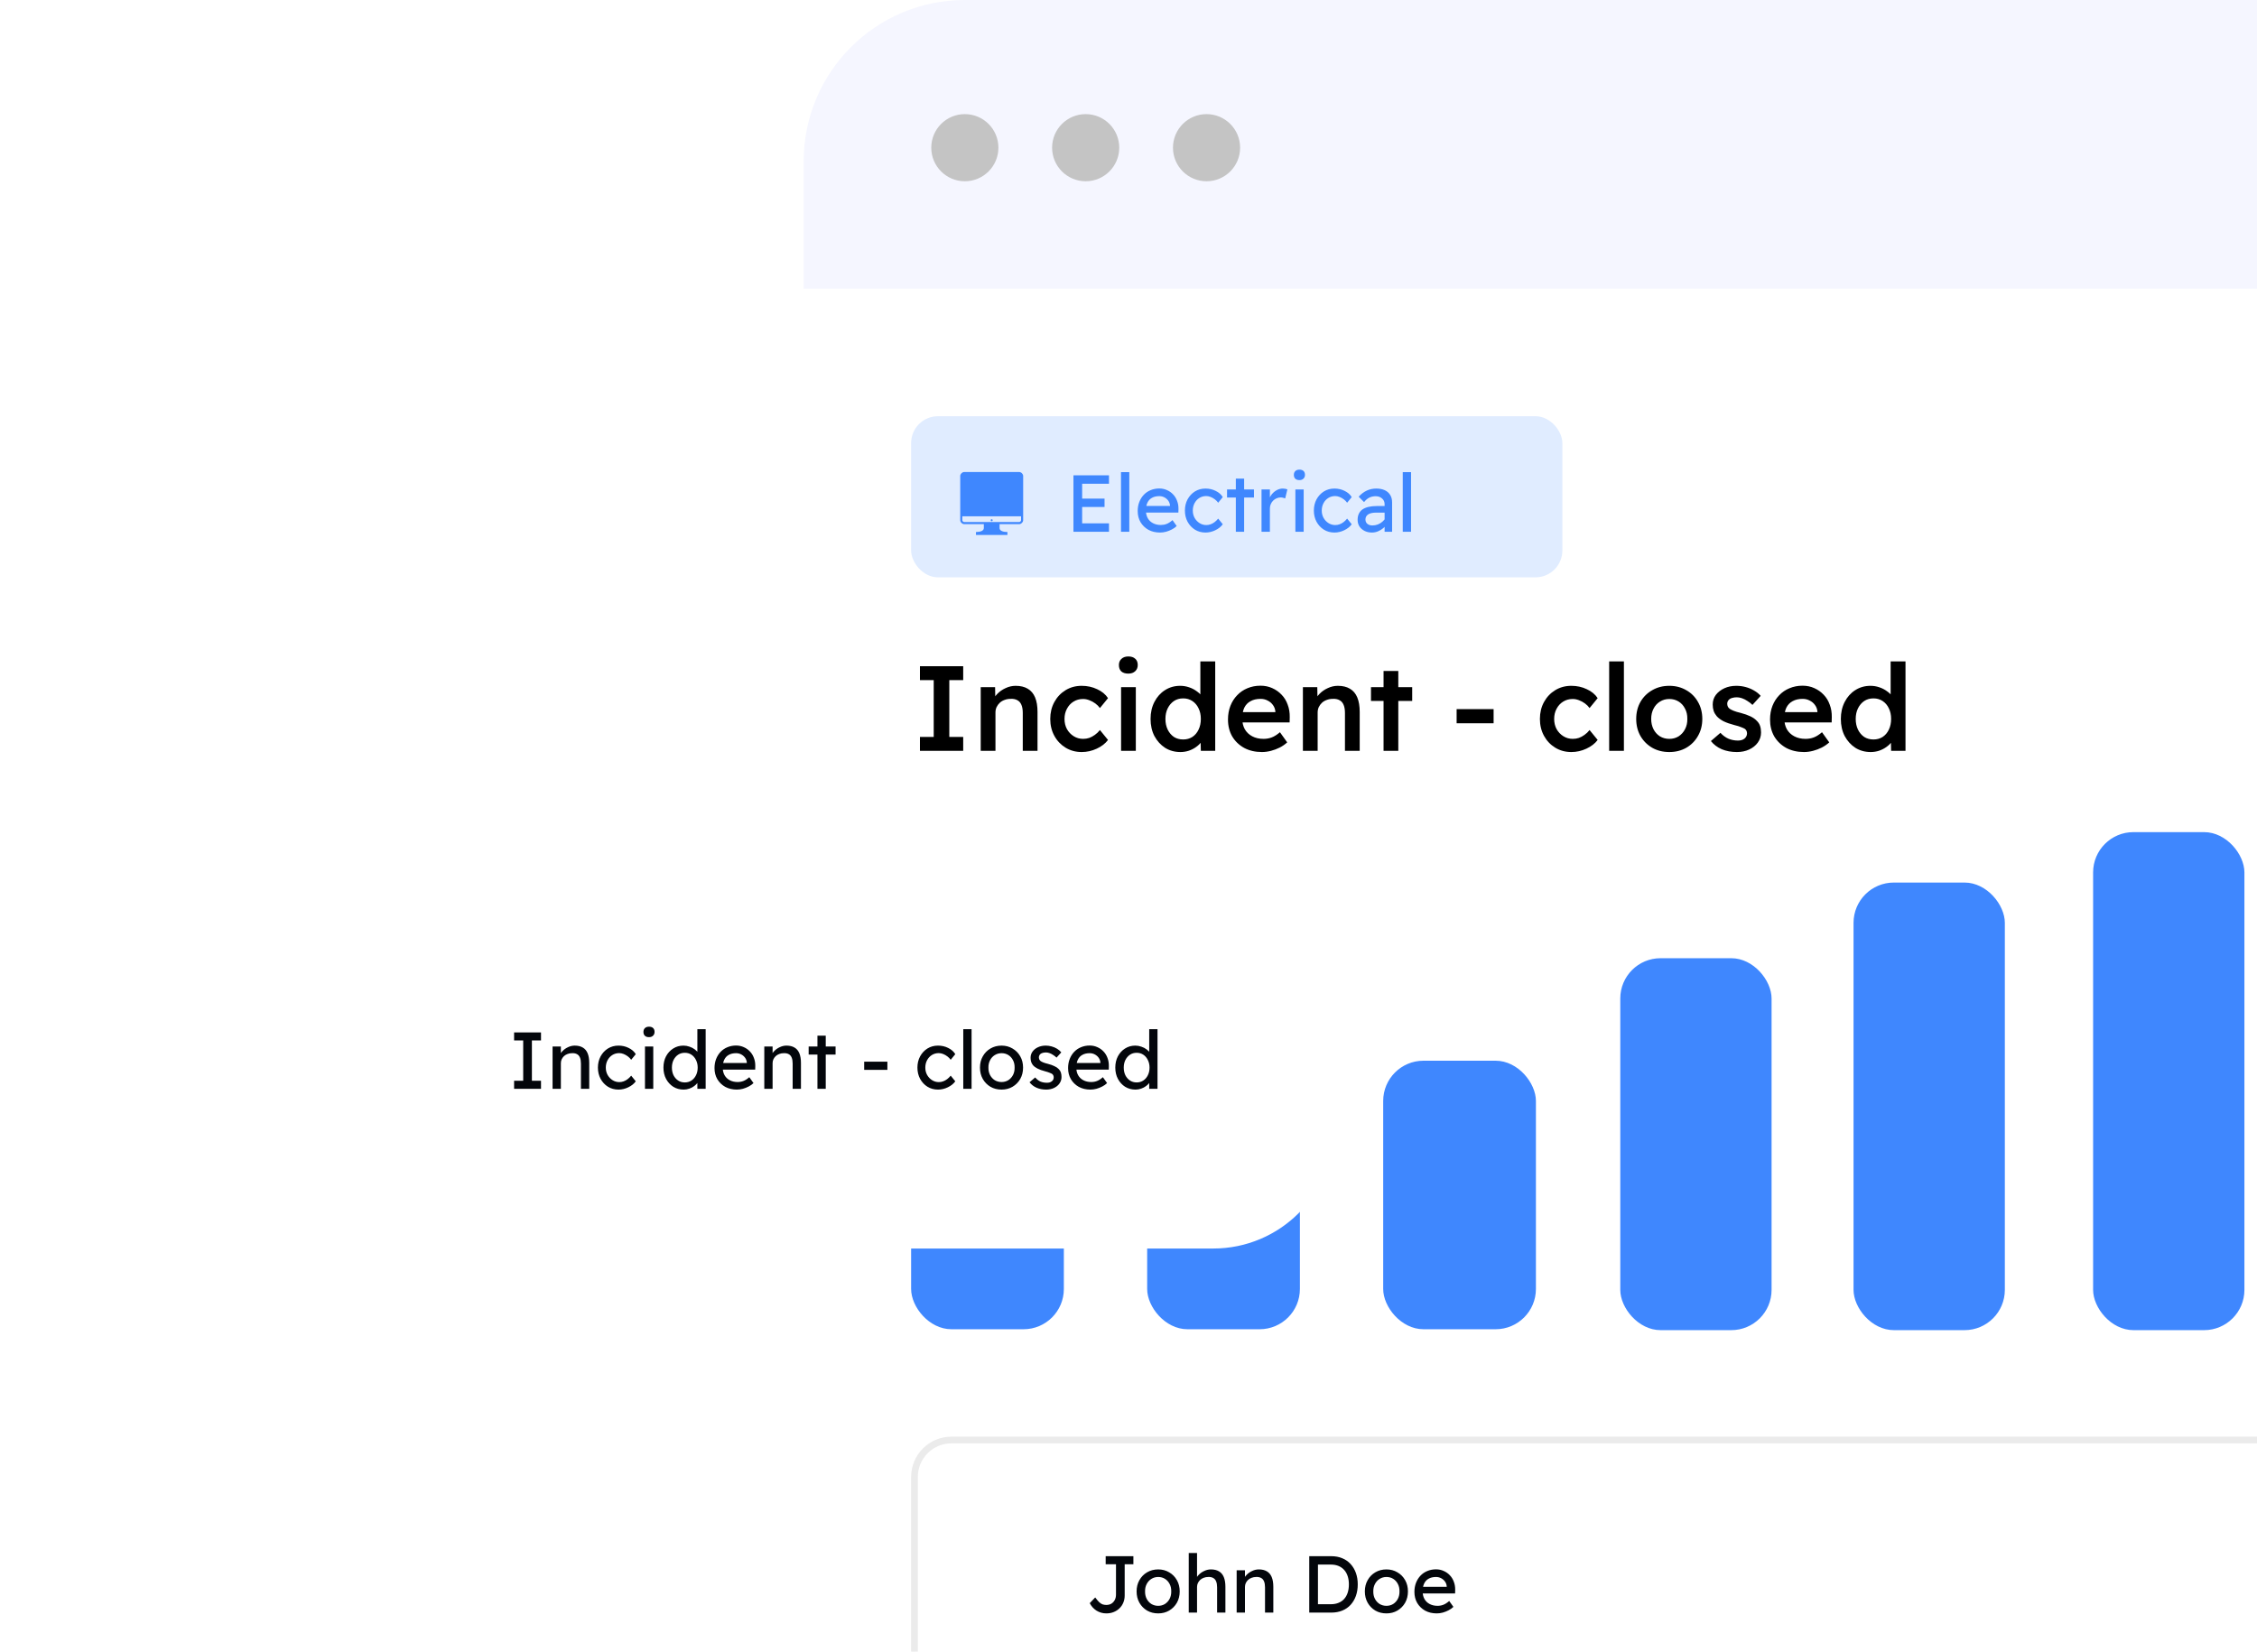
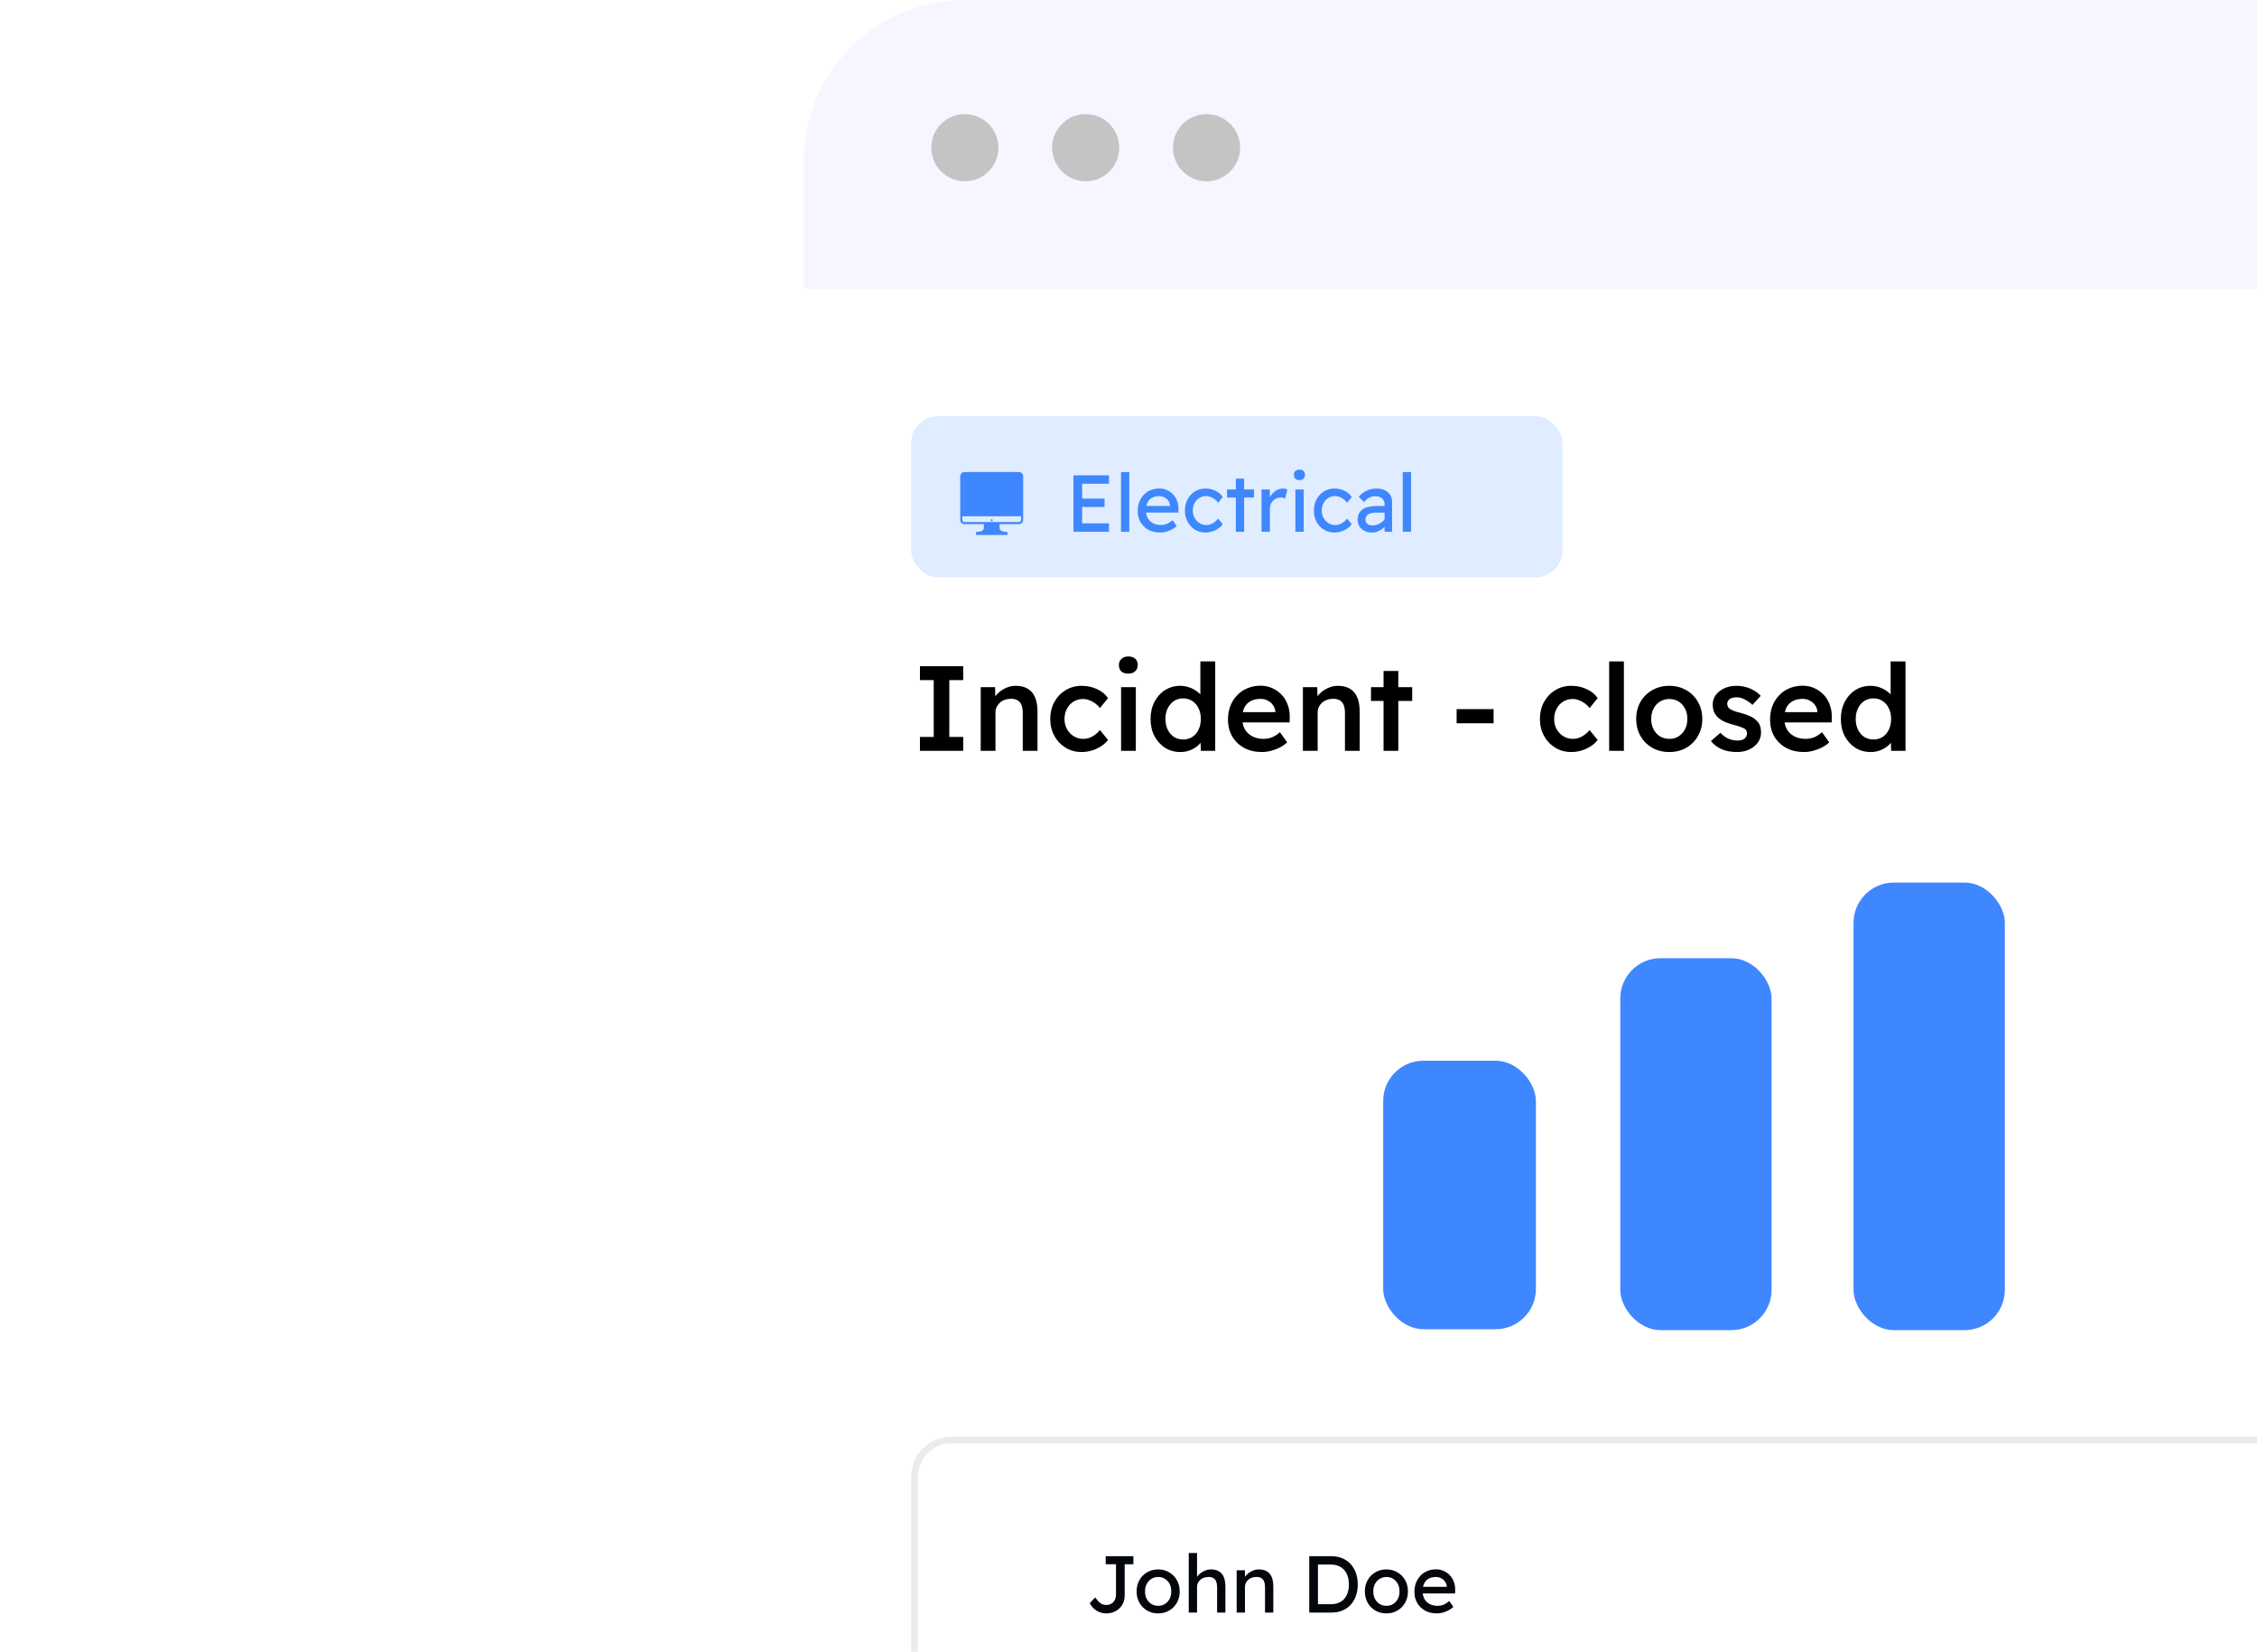
<svg xmlns="http://www.w3.org/2000/svg" width="358" height="262" viewBox="0 0 358 262" fill="none">
-   <rect x="127.48" width="367.403" height="328" rx="25.558" fill="white" />
  <path d="M127.48 25.558C127.48 11.443 138.923 0 153.039 0H469.325C483.44 0 494.883 11.443 494.883 25.558V45.792H127.48V25.558Z" fill="#F5F6FF" />
  <circle cx="153.04" cy="23.428" r="5.325" fill="#C4C4C4" />
  <circle cx="172.207" cy="23.428" r="5.325" fill="#C4C4C4" />
  <circle cx="191.379" cy="23.428" r="5.325" fill="#C4C4C4" />
  <rect x="144.52" y="66.025" width="103.299" height="25.558" rx="4.26" fill="#E0ECFF" />
  <path d="M170.268 84.35V75.404H175.904V76.733H171.648V83.021H175.904V84.35H170.268ZM170.894 80.426V79.097H175.201V80.426H170.894ZM177.811 84.35V74.893H179.127V84.35H177.811ZM183.999 84.477C183.309 84.477 182.695 84.333 182.159 84.043C181.63 83.745 181.213 83.34 180.906 82.829C180.608 82.318 180.459 81.73 180.459 81.065C180.459 80.537 180.544 80.056 180.715 79.621C180.885 79.187 181.119 78.812 181.417 78.497C181.724 78.173 182.086 77.926 182.504 77.755C182.93 77.577 183.39 77.487 183.884 77.487C184.318 77.487 184.723 77.572 185.098 77.743C185.473 77.905 185.796 78.13 186.069 78.42C186.35 78.71 186.563 79.055 186.708 79.455C186.861 79.847 186.934 80.277 186.925 80.746L186.913 81.308H181.43L181.136 80.26H185.775L185.583 80.478V80.171C185.558 79.89 185.464 79.638 185.302 79.417C185.14 79.195 184.936 79.021 184.689 78.893C184.442 78.765 184.174 78.701 183.884 78.701C183.424 78.701 183.036 78.791 182.721 78.97C182.406 79.14 182.167 79.395 182.005 79.736C181.843 80.069 181.762 80.482 181.762 80.976C181.762 81.445 181.86 81.853 182.056 82.203C182.252 82.543 182.529 82.808 182.887 82.995C183.245 83.182 183.658 83.276 184.127 83.276C184.459 83.276 184.766 83.221 185.047 83.11C185.336 82.999 185.647 82.799 185.98 82.509L186.644 83.442C186.44 83.647 186.188 83.826 185.89 83.979C185.601 84.132 185.29 84.256 184.957 84.35C184.634 84.435 184.314 84.477 183.999 84.477ZM191.206 84.477C190.584 84.477 190.026 84.324 189.531 84.017C189.046 83.711 188.658 83.293 188.369 82.765C188.087 82.237 187.947 81.645 187.947 80.989C187.947 80.333 188.087 79.741 188.369 79.212C188.658 78.684 189.046 78.267 189.531 77.96C190.026 77.653 190.584 77.5 191.206 77.5C191.802 77.5 192.343 77.624 192.829 77.871C193.323 78.109 193.697 78.437 193.953 78.855L193.225 79.749C193.088 79.553 192.914 79.374 192.701 79.212C192.488 79.05 192.262 78.923 192.023 78.829C191.785 78.735 191.555 78.688 191.333 78.688C190.924 78.688 190.558 78.791 190.234 78.995C189.919 79.191 189.668 79.464 189.48 79.813C189.293 80.162 189.199 80.554 189.199 80.989C189.199 81.423 189.297 81.815 189.493 82.164C189.689 82.505 189.949 82.778 190.273 82.982C190.596 83.187 190.954 83.289 191.346 83.289C191.576 83.289 191.798 83.251 192.011 83.174C192.232 83.097 192.445 82.982 192.65 82.829C192.854 82.675 193.046 82.488 193.225 82.267L193.953 83.161C193.68 83.544 193.289 83.86 192.777 84.107C192.275 84.354 191.751 84.477 191.206 84.477ZM196.025 84.35V75.928H197.342V84.35H196.025ZM194.632 78.918V77.641H198.901V78.918H194.632ZM200.099 84.35V77.641H201.428V79.749L201.3 79.238C201.394 78.914 201.552 78.62 201.773 78.356C202.003 78.092 202.263 77.883 202.553 77.73C202.851 77.577 203.158 77.5 203.473 77.5C203.618 77.5 203.754 77.513 203.882 77.538C204.018 77.564 204.125 77.594 204.201 77.628L203.856 79.059C203.754 79.016 203.639 78.982 203.511 78.957C203.392 78.923 203.273 78.906 203.153 78.906C202.923 78.906 202.702 78.953 202.489 79.046C202.284 79.131 202.101 79.255 201.939 79.417C201.786 79.57 201.663 79.753 201.569 79.966C201.475 80.171 201.428 80.397 201.428 80.644V84.35H200.099ZM205.471 84.35V77.641H206.787V84.35H205.471ZM206.11 76.158C205.828 76.158 205.611 76.086 205.458 75.941C205.304 75.796 205.228 75.592 205.228 75.328C205.228 75.08 205.304 74.88 205.458 74.727C205.62 74.573 205.837 74.497 206.11 74.497C206.391 74.497 206.608 74.569 206.761 74.714C206.915 74.859 206.991 75.063 206.991 75.328C206.991 75.575 206.91 75.775 206.748 75.928C206.595 76.082 206.382 76.158 206.11 76.158ZM211.66 84.477C211.038 84.477 210.48 84.324 209.986 84.017C209.5 83.711 209.112 83.293 208.823 82.765C208.542 82.237 208.401 81.645 208.401 80.989C208.401 80.333 208.542 79.741 208.823 79.212C209.112 78.684 209.5 78.267 209.986 77.96C210.48 77.653 211.038 77.5 211.66 77.5C212.256 77.5 212.797 77.624 213.283 77.871C213.777 78.109 214.152 78.437 214.407 78.855L213.679 79.749C213.543 79.553 213.368 79.374 213.155 79.212C212.942 79.05 212.716 78.923 212.478 78.829C212.239 78.735 212.009 78.688 211.788 78.688C211.379 78.688 211.012 78.791 210.689 78.995C210.373 79.191 210.122 79.464 209.935 79.813C209.747 80.162 209.653 80.554 209.653 80.989C209.653 81.423 209.751 81.815 209.947 82.164C210.143 82.505 210.403 82.778 210.727 82.982C211.051 83.187 211.408 83.289 211.8 83.289C212.03 83.289 212.252 83.251 212.465 83.174C212.686 83.097 212.899 82.982 213.104 82.829C213.308 82.675 213.5 82.488 213.679 82.267L214.407 83.161C214.135 83.544 213.743 83.86 213.232 84.107C212.729 84.354 212.205 84.477 211.66 84.477ZM219.623 84.35V79.979C219.623 79.604 219.487 79.302 219.214 79.072C218.95 78.833 218.614 78.714 218.205 78.714C217.83 78.714 217.489 78.791 217.182 78.944C216.884 79.097 216.612 79.332 216.365 79.647L215.508 78.791C215.909 78.356 216.339 78.032 216.799 77.819C217.268 77.606 217.77 77.5 218.307 77.5C218.818 77.5 219.261 77.585 219.636 77.755C220.011 77.926 220.301 78.177 220.505 78.51C220.709 78.833 220.812 79.229 220.812 79.698V84.35H219.623ZM217.617 84.477C217.182 84.477 216.795 84.392 216.454 84.222C216.113 84.051 215.841 83.817 215.636 83.519C215.44 83.212 215.342 82.854 215.342 82.445C215.342 82.088 215.406 81.772 215.534 81.5C215.662 81.227 215.849 81.001 216.096 80.823C216.352 80.644 216.667 80.507 217.042 80.414C217.425 80.32 217.864 80.273 218.358 80.273H220.224L220.109 81.321H218.192C217.936 81.321 217.706 81.347 217.502 81.398C217.306 81.44 217.136 81.513 216.991 81.615C216.854 81.709 216.752 81.824 216.684 81.96C216.616 82.088 216.582 82.241 216.582 82.42C216.582 82.607 216.629 82.773 216.722 82.918C216.816 83.055 216.944 83.161 217.106 83.238C217.268 83.314 217.455 83.353 217.668 83.353C217.975 83.353 218.264 83.302 218.537 83.2C218.818 83.089 219.065 82.94 219.278 82.752C219.5 82.565 219.67 82.356 219.789 82.126L220.096 82.982C219.917 83.28 219.696 83.54 219.432 83.762C219.167 83.983 218.882 84.158 218.575 84.286C218.269 84.413 217.949 84.477 217.617 84.477ZM222.501 84.35V74.893H223.817V84.35H222.501Z" fill="#3F87FE" />
  <g clip-path="url(#clip0_11591_71227)">
    <path d="M161.668 74.877H152.933C152.621 74.877 152.309 75.189 152.309 75.501V82.521C152.309 82.833 152.621 83.145 152.933 83.145H156.053V83.769C156.053 84.202 155.49 84.393 154.805 84.393V84.861H159.796V84.393C159.11 84.393 158.548 84.202 158.548 83.769V83.145H161.668C161.98 83.145 162.292 82.833 162.292 82.521V75.501C162.292 75.189 161.98 74.877 161.668 74.877ZM161.96 82.521C161.96 82.649 161.796 82.812 161.668 82.812H152.933C152.805 82.812 152.641 82.649 152.641 82.521V81.897H161.96V82.521Z" fill="#3F87FE" />
    <path d="M157.301 82.677C157.387 82.677 157.457 82.608 157.457 82.521C157.457 82.435 157.387 82.365 157.301 82.365C157.214 82.365 157.145 82.435 157.145 82.521C157.145 82.608 157.214 82.677 157.301 82.677Z" fill="#3F87FE" />
  </g>
  <path d="M145.919 119.104V116.899H148.104V107.89H145.919V105.685H152.781V107.89H150.577V116.899H152.781V119.104H145.919ZM155.559 119.104V109.002H157.84L157.878 111.072L157.438 111.302C157.578 110.855 157.827 110.446 158.185 110.075C158.556 109.692 158.997 109.385 159.508 109.155C160.019 108.912 160.549 108.791 161.099 108.791C161.866 108.791 162.504 108.944 163.016 109.251C163.54 109.557 163.929 110.017 164.185 110.631C164.441 111.244 164.568 112.011 164.568 112.931V119.104H162.23V113.104C162.23 112.58 162.159 112.152 162.019 111.819C161.878 111.474 161.661 111.225 161.367 111.072C161.073 110.906 160.715 110.835 160.294 110.861C159.949 110.861 159.629 110.918 159.335 111.033C159.041 111.136 158.786 111.289 158.568 111.493C158.364 111.685 158.198 111.915 158.07 112.184C157.955 112.439 157.898 112.72 157.898 113.027V119.104H156.728C156.511 119.104 156.3 119.104 156.096 119.104C155.904 119.104 155.725 119.104 155.559 119.104ZM171.572 119.295C170.626 119.295 169.777 119.065 169.023 118.605C168.269 118.145 167.674 117.519 167.24 116.727C166.805 115.934 166.588 115.04 166.588 114.043C166.588 113.046 166.805 112.152 167.24 111.359C167.674 110.567 168.269 109.941 169.023 109.481C169.777 109.021 170.626 108.791 171.572 108.791C172.467 108.791 173.285 108.97 174.026 109.327C174.78 109.672 175.355 110.145 175.751 110.746L174.467 112.318C174.275 112.049 174.032 111.807 173.738 111.589C173.444 111.372 173.125 111.2 172.78 111.072C172.448 110.944 172.122 110.88 171.802 110.88C171.227 110.88 170.716 111.021 170.269 111.302C169.834 111.57 169.489 111.947 169.234 112.433C168.978 112.906 168.85 113.442 168.85 114.043C168.85 114.644 168.978 115.18 169.234 115.653C169.502 116.126 169.86 116.503 170.307 116.784C170.754 117.065 171.253 117.206 171.802 117.206C172.147 117.206 172.473 117.155 172.78 117.052C173.086 116.937 173.38 116.778 173.662 116.573C173.955 116.369 174.224 116.113 174.467 115.806L175.751 117.378C175.329 117.941 174.735 118.401 173.968 118.758C173.201 119.116 172.403 119.295 171.572 119.295ZM177.823 119.104V109.002H180.161V119.104H177.823ZM178.973 106.855C178.5 106.855 178.13 106.74 177.861 106.51C177.606 106.267 177.478 105.928 177.478 105.494C177.478 105.085 177.612 104.759 177.88 104.516C178.149 104.26 178.513 104.133 178.973 104.133C179.446 104.133 179.81 104.254 180.066 104.497C180.334 104.727 180.468 105.059 180.468 105.494C180.468 105.89 180.334 106.216 180.066 106.471C179.797 106.727 179.433 106.855 178.973 106.855ZM187.235 119.295C186.327 119.295 185.516 119.072 184.8 118.624C184.097 118.164 183.535 117.544 183.113 116.765C182.704 115.973 182.5 115.065 182.5 114.043C182.5 113.033 182.704 112.132 183.113 111.34C183.522 110.548 184.078 109.928 184.781 109.481C185.497 109.021 186.302 108.791 187.196 108.791C187.682 108.791 188.148 108.867 188.596 109.021C189.056 109.174 189.465 109.385 189.822 109.653C190.193 109.909 190.48 110.196 190.685 110.516C190.902 110.835 191.017 111.168 191.03 111.513L190.397 111.589V104.919H192.755V119.104H190.474L190.417 116.746L190.877 116.784C190.864 117.091 190.755 117.391 190.551 117.685C190.346 117.979 190.072 118.247 189.727 118.49C189.394 118.733 189.011 118.931 188.576 119.084C188.142 119.225 187.695 119.295 187.235 119.295ZM187.675 117.302C188.225 117.302 188.711 117.167 189.132 116.899C189.554 116.618 189.88 116.235 190.11 115.749C190.353 115.251 190.474 114.682 190.474 114.043C190.474 113.404 190.353 112.842 190.11 112.356C189.88 111.87 189.554 111.487 189.132 111.206C188.711 110.925 188.225 110.784 187.675 110.784C187.113 110.784 186.621 110.925 186.199 111.206C185.791 111.487 185.465 111.87 185.222 112.356C184.979 112.842 184.858 113.404 184.858 114.043C184.858 114.682 184.979 115.251 185.222 115.749C185.465 116.235 185.791 116.618 186.199 116.899C186.621 117.167 187.113 117.302 187.675 117.302ZM200.166 119.295C199.106 119.295 198.166 119.078 197.349 118.643C196.543 118.196 195.911 117.589 195.451 116.822C195.004 116.043 194.78 115.148 194.78 114.139C194.78 113.346 194.908 112.624 195.163 111.973C195.419 111.321 195.777 110.759 196.237 110.286C196.697 109.8 197.24 109.43 197.866 109.174C198.505 108.906 199.195 108.772 199.936 108.772C200.614 108.772 201.233 108.899 201.796 109.155C202.371 109.41 202.869 109.762 203.291 110.209C203.713 110.644 204.032 111.168 204.249 111.781C204.479 112.382 204.588 113.04 204.575 113.755L204.556 114.599H196.39L195.93 112.969H202.582L202.294 113.295V112.854C202.256 112.471 202.128 112.132 201.911 111.839C201.693 111.532 201.412 111.295 201.067 111.129C200.735 110.95 200.364 110.861 199.955 110.861C199.329 110.861 198.799 110.982 198.364 111.225C197.93 111.455 197.598 111.8 197.368 112.26C197.15 112.72 197.042 113.289 197.042 113.966C197.042 114.618 197.176 115.187 197.444 115.672C197.726 116.158 198.122 116.535 198.633 116.803C199.144 117.072 199.738 117.206 200.416 117.206C200.888 117.206 201.323 117.129 201.719 116.976C202.128 116.822 202.562 116.548 203.023 116.152L204.173 117.762C203.828 118.081 203.431 118.356 202.984 118.586C202.55 118.803 202.09 118.976 201.604 119.104C201.118 119.231 200.639 119.295 200.166 119.295ZM206.663 119.104V109.002H208.944L208.983 111.072L208.542 111.302C208.682 110.855 208.932 110.446 209.29 110.075C209.66 109.692 210.101 109.385 210.612 109.155C211.123 108.912 211.654 108.791 212.203 108.791C212.97 108.791 213.609 108.944 214.12 109.251C214.644 109.557 215.034 110.017 215.289 110.631C215.545 111.244 215.673 112.011 215.673 112.931V119.104H213.334V113.104C213.334 112.58 213.264 112.152 213.123 111.819C212.983 111.474 212.765 111.225 212.472 111.072C212.178 110.906 211.82 110.835 211.398 110.861C211.053 110.861 210.734 110.918 210.44 111.033C210.146 111.136 209.89 111.289 209.673 111.493C209.468 111.685 209.302 111.915 209.174 112.184C209.059 112.439 209.002 112.72 209.002 113.027V119.104H207.833C207.615 119.104 207.405 119.104 207.2 119.104C207.008 119.104 206.83 119.104 206.663 119.104ZM219.456 119.104V106.433H221.795V119.104H219.456ZM217.463 111.187V109.002H223.999V111.187H217.463ZM231.046 114.733V112.49H236.912V114.733H231.046ZM249.24 119.295C248.294 119.295 247.444 119.065 246.69 118.605C245.936 118.145 245.342 117.519 244.907 116.727C244.473 115.934 244.256 115.04 244.256 114.043C244.256 113.046 244.473 112.152 244.907 111.359C245.342 110.567 245.936 109.941 246.69 109.481C247.444 109.021 248.294 108.791 249.24 108.791C250.134 108.791 250.952 108.97 251.693 109.327C252.447 109.672 253.022 110.145 253.418 110.746L252.134 112.318C251.942 112.049 251.7 111.807 251.406 111.589C251.112 111.372 250.792 111.2 250.447 111.072C250.115 110.944 249.789 110.88 249.47 110.88C248.895 110.88 248.383 111.021 247.936 111.302C247.502 111.57 247.157 111.947 246.901 112.433C246.645 112.906 246.518 113.442 246.518 114.043C246.518 114.644 246.645 115.18 246.901 115.653C247.169 116.126 247.527 116.503 247.974 116.784C248.422 117.065 248.92 117.206 249.47 117.206C249.815 117.206 250.141 117.155 250.447 117.052C250.754 116.937 251.048 116.778 251.329 116.573C251.623 116.369 251.891 116.113 252.134 115.806L253.418 117.378C252.997 117.941 252.402 118.401 251.636 118.758C250.869 119.116 250.07 119.295 249.24 119.295ZM255.241 119.104V104.919H257.58V119.104H255.241ZM264.783 119.295C263.774 119.295 262.873 119.072 262.08 118.624C261.288 118.164 260.662 117.538 260.202 116.746C259.755 115.953 259.531 115.053 259.531 114.043C259.531 113.033 259.755 112.132 260.202 111.34C260.662 110.548 261.288 109.928 262.08 109.481C262.873 109.021 263.774 108.791 264.783 108.791C265.78 108.791 266.674 109.021 267.467 109.481C268.259 109.928 268.879 110.548 269.326 111.34C269.786 112.132 270.016 113.033 270.016 114.043C270.016 115.053 269.786 115.953 269.326 116.746C268.879 117.538 268.259 118.164 267.467 118.624C266.674 119.072 265.78 119.295 264.783 119.295ZM264.783 117.206C265.333 117.206 265.825 117.072 266.259 116.803C266.694 116.522 267.032 116.145 267.275 115.672C267.531 115.187 267.652 114.644 267.639 114.043C267.652 113.43 267.531 112.886 267.275 112.414C267.032 111.928 266.694 111.551 266.259 111.283C265.825 111.014 265.333 110.88 264.783 110.88C264.234 110.88 263.735 111.021 263.288 111.302C262.853 111.57 262.515 111.947 262.272 112.433C262.029 112.906 261.908 113.442 261.908 114.043C261.908 114.644 262.029 115.187 262.272 115.672C262.515 116.145 262.853 116.522 263.288 116.803C263.735 117.072 264.234 117.206 264.783 117.206ZM275.499 119.295C274.618 119.295 273.819 119.148 273.103 118.854C272.4 118.548 271.825 118.113 271.378 117.551L272.892 116.247C273.276 116.669 273.704 116.982 274.177 117.187C274.65 117.378 275.148 117.474 275.672 117.474C275.889 117.474 276.081 117.449 276.247 117.397C276.426 117.346 276.579 117.27 276.707 117.167C276.835 117.065 276.931 116.944 276.995 116.803C277.071 116.663 277.11 116.509 277.11 116.343C277.11 116.037 276.995 115.794 276.765 115.615C276.637 115.538 276.439 115.449 276.17 115.346C275.902 115.231 275.551 115.123 275.116 115.021C274.426 114.842 273.844 114.637 273.372 114.407C272.912 114.164 272.554 113.896 272.298 113.602C272.081 113.346 271.921 113.072 271.819 112.778C271.717 112.471 271.666 112.132 271.666 111.762C271.666 111.187 271.832 110.676 272.164 110.228C272.509 109.781 272.963 109.43 273.525 109.174C274.087 108.918 274.713 108.791 275.404 108.791C275.915 108.791 276.407 108.855 276.88 108.982C277.365 109.11 277.812 109.295 278.221 109.538C278.63 109.768 278.982 110.049 279.276 110.382L277.972 111.819C277.742 111.589 277.48 111.385 277.186 111.206C276.905 111.014 276.618 110.867 276.324 110.765C276.03 110.663 275.755 110.612 275.499 110.612C275.257 110.612 275.039 110.637 274.848 110.688C274.656 110.727 274.496 110.791 274.368 110.88C274.241 110.97 274.138 111.085 274.062 111.225C273.998 111.353 273.966 111.5 273.966 111.666C273.979 111.832 274.017 111.985 274.081 112.126C274.158 112.254 274.26 112.362 274.388 112.452C274.515 112.541 274.72 112.644 275.001 112.759C275.282 112.874 275.646 112.982 276.094 113.085C276.72 113.251 277.244 113.436 277.665 113.64C278.087 113.845 278.419 114.081 278.662 114.35C278.905 114.58 279.078 114.848 279.18 115.155C279.282 115.461 279.333 115.806 279.333 116.19C279.333 116.79 279.161 117.327 278.816 117.8C278.483 118.26 278.03 118.624 277.455 118.893C276.88 119.161 276.228 119.295 275.499 119.295ZM286.145 119.295C285.085 119.295 284.145 119.078 283.327 118.643C282.522 118.196 281.89 117.589 281.43 116.822C280.982 116.043 280.759 115.148 280.759 114.139C280.759 113.346 280.887 112.624 281.142 111.973C281.398 111.321 281.756 110.759 282.216 110.286C282.676 109.8 283.219 109.43 283.845 109.174C284.484 108.906 285.174 108.772 285.915 108.772C286.593 108.772 287.212 108.899 287.775 109.155C288.35 109.41 288.848 109.762 289.27 110.209C289.692 110.644 290.011 111.168 290.228 111.781C290.458 112.382 290.567 113.04 290.554 113.755L290.535 114.599H282.369L281.909 112.969H288.561L288.273 113.295V112.854C288.235 112.471 288.107 112.132 287.89 111.839C287.672 111.532 287.391 111.295 287.046 111.129C286.714 110.95 286.343 110.861 285.934 110.861C285.308 110.861 284.778 110.982 284.343 111.225C283.909 111.455 283.577 111.8 283.347 112.26C283.129 112.72 283.021 113.289 283.021 113.966C283.021 114.618 283.155 115.187 283.423 115.672C283.704 116.158 284.101 116.535 284.612 116.803C285.123 117.072 285.717 117.206 286.394 117.206C286.867 117.206 287.302 117.129 287.698 116.976C288.107 116.822 288.541 116.548 289.001 116.152L290.152 117.762C289.807 118.081 289.41 118.356 288.963 118.586C288.529 118.803 288.069 118.976 287.583 119.104C287.097 119.231 286.618 119.295 286.145 119.295ZM296.725 119.295C295.818 119.295 295.006 119.072 294.291 118.624C293.588 118.164 293.026 117.544 292.604 116.765C292.195 115.973 291.991 115.065 291.991 114.043C291.991 113.033 292.195 112.132 292.604 111.34C293.013 110.548 293.569 109.928 294.272 109.481C294.987 109.021 295.792 108.791 296.687 108.791C297.173 108.791 297.639 108.867 298.086 109.021C298.546 109.174 298.955 109.385 299.313 109.653C299.684 109.909 299.971 110.196 300.176 110.516C300.393 110.835 300.508 111.168 300.521 111.513L299.888 111.589V104.919H302.246V119.104H299.965L299.907 116.746L300.367 116.784C300.355 117.091 300.246 117.391 300.042 117.685C299.837 117.979 299.562 118.247 299.217 118.49C298.885 118.733 298.502 118.931 298.067 119.084C297.633 119.225 297.185 119.295 296.725 119.295ZM297.166 117.302C297.716 117.302 298.201 117.167 298.623 116.899C299.045 116.618 299.371 116.235 299.601 115.749C299.843 115.251 299.965 114.682 299.965 114.043C299.965 113.404 299.843 112.842 299.601 112.356C299.371 111.87 299.045 111.487 298.623 111.206C298.201 110.925 297.716 110.784 297.166 110.784C296.604 110.784 296.112 110.925 295.69 111.206C295.281 111.487 294.955 111.87 294.713 112.356C294.47 112.842 294.348 113.404 294.348 114.043C294.348 114.682 294.47 115.251 294.713 115.749C294.955 116.235 295.281 116.618 295.69 116.899C296.112 117.167 296.604 117.302 297.166 117.302Z" fill="black" />
  <g filter="url(#filter0_d_11591_71227)">
    <rect x="362.832" y="77.74" width="157.61" height="38.338" rx="19.169" fill="white" />
  </g>
-   <rect x="144.52" y="161.869" width="24.226" height="48.987" rx="6.39" fill="#3F87FE" />
-   <rect x="181.961" y="185.299" width="24.226" height="25.558" rx="6.39" fill="#3F87FE" />
  <rect x="219.398" y="168.26" width="24.226" height="42.597" rx="6.39" fill="#3F87FE" />
  <rect x="257.004" y="152" width="24" height="59" rx="6.39" fill="#3F87FE" />
  <rect x="294.004" y="140" width="24" height="71" rx="6.39" fill="#3F87FE" />
-   <rect x="332.004" y="132" width="24" height="79" rx="6.39" fill="#3F87FE" />
  <rect x="145.052" y="228.429" width="322.675" height="82" rx="5.857" fill="white" stroke="#EBEBEB" stroke-width="1.065" />
  <path d="M175.482 255.932C175.193 255.932 174.916 255.894 174.652 255.817C174.388 255.741 174.141 255.63 173.911 255.485C173.689 255.34 173.489 255.17 173.31 254.974C173.131 254.77 172.978 254.548 172.85 254.31L173.719 253.402C173.966 253.734 174.179 253.986 174.358 254.156C174.545 254.327 174.724 254.442 174.895 254.501C175.073 254.561 175.269 254.591 175.482 254.591C175.789 254.591 176.057 254.523 176.288 254.386C176.518 254.241 176.696 254.045 176.824 253.798C176.952 253.551 177.016 253.27 177.016 252.955V248.137H175.38V246.859H179.776V248.137H178.396V253.083C178.396 253.492 178.324 253.871 178.179 254.22C178.043 254.561 177.842 254.859 177.578 255.115C177.323 255.37 177.016 255.57 176.658 255.715C176.309 255.86 175.917 255.932 175.482 255.932ZM183.71 255.932C183.054 255.932 182.466 255.783 181.946 255.485C181.435 255.179 181.03 254.765 180.732 254.246C180.434 253.717 180.285 253.117 180.285 252.444C180.285 251.771 180.434 251.174 180.732 250.655C181.03 250.126 181.435 249.713 181.946 249.415C182.466 249.108 183.054 248.955 183.71 248.955C184.357 248.955 184.936 249.108 185.448 249.415C185.967 249.713 186.376 250.126 186.674 250.655C186.973 251.174 187.122 251.771 187.122 252.444C187.122 253.117 186.973 253.717 186.674 254.246C186.376 254.765 185.967 255.179 185.448 255.485C184.936 255.783 184.357 255.932 183.71 255.932ZM183.71 254.731C184.11 254.731 184.468 254.633 184.783 254.437C185.098 254.233 185.345 253.96 185.524 253.619C185.703 253.27 185.788 252.878 185.78 252.444C185.788 252.001 185.703 251.609 185.524 251.268C185.345 250.919 185.098 250.646 184.783 250.45C184.468 250.254 184.11 250.156 183.71 250.156C183.309 250.156 182.947 250.259 182.623 250.463C182.308 250.659 182.061 250.932 181.882 251.281C181.703 251.622 181.618 252.009 181.627 252.444C181.618 252.878 181.703 253.27 181.882 253.619C182.061 253.96 182.308 254.233 182.623 254.437C182.947 254.633 183.309 254.731 183.71 254.731ZM188.556 255.805V246.348H189.872V250.476L189.642 250.629C189.727 250.331 189.894 250.058 190.141 249.811C190.388 249.556 190.682 249.351 191.022 249.198C191.363 249.036 191.712 248.955 192.07 248.955C192.581 248.955 193.007 249.057 193.348 249.262C193.689 249.458 193.945 249.76 194.115 250.169C194.285 250.578 194.371 251.093 194.371 251.715V255.805H193.054V251.805C193.054 251.421 193.003 251.106 192.901 250.859C192.799 250.604 192.641 250.42 192.428 250.31C192.215 250.19 191.951 250.139 191.636 250.156C191.38 250.156 191.146 250.199 190.933 250.284C190.72 250.361 190.532 250.471 190.371 250.616C190.217 250.761 190.094 250.932 190 251.127C189.915 251.315 189.872 251.519 189.872 251.741V255.805H189.22C189.11 255.805 188.999 255.805 188.888 255.805C188.777 255.805 188.667 255.805 188.556 255.805ZM196.156 255.805V249.096H197.472V250.476L197.242 250.629C197.328 250.331 197.494 250.058 197.741 249.811C197.988 249.556 198.282 249.351 198.622 249.198C198.963 249.036 199.313 248.955 199.67 248.955C200.182 248.955 200.608 249.057 200.948 249.262C201.289 249.458 201.545 249.76 201.715 250.169C201.885 250.578 201.971 251.093 201.971 251.715V255.805H200.654V251.805C200.654 251.421 200.603 251.106 200.501 250.859C200.399 250.604 200.241 250.42 200.028 250.31C199.815 250.19 199.551 250.139 199.236 250.156C198.98 250.156 198.746 250.199 198.533 250.284C198.32 250.361 198.133 250.471 197.971 250.616C197.817 250.761 197.694 250.932 197.6 251.127C197.515 251.315 197.472 251.519 197.472 251.741V255.805H196.821C196.71 255.805 196.599 255.805 196.488 255.805C196.378 255.805 196.267 255.805 196.156 255.805ZM207.67 255.805V246.859H211.172C211.811 246.859 212.386 246.966 212.897 247.179C213.417 247.392 213.86 247.698 214.226 248.099C214.592 248.499 214.873 248.972 215.069 249.517C215.265 250.063 215.363 250.667 215.363 251.332C215.363 251.996 215.265 252.606 215.069 253.159C214.873 253.705 214.592 254.177 214.226 254.578C213.868 254.97 213.429 255.272 212.91 255.485C212.39 255.698 211.811 255.805 211.172 255.805H207.67ZM209.05 254.616L209.012 254.476H211.108C211.559 254.476 211.96 254.403 212.309 254.258C212.667 254.114 212.965 253.909 213.204 253.645C213.451 253.372 213.638 253.04 213.766 252.648C213.894 252.256 213.958 251.818 213.958 251.332C213.958 250.846 213.894 250.412 213.766 250.028C213.638 249.637 213.451 249.304 213.204 249.032C212.957 248.759 212.658 248.55 212.309 248.406C211.96 248.261 211.559 248.188 211.108 248.188H208.974L209.05 248.073V254.616ZM219.913 255.932C219.257 255.932 218.669 255.783 218.15 255.485C217.639 255.179 217.234 254.765 216.936 254.246C216.638 253.717 216.488 253.117 216.488 252.444C216.488 251.771 216.638 251.174 216.936 250.655C217.234 250.126 217.639 249.713 218.15 249.415C218.669 249.108 219.257 248.955 219.913 248.955C220.561 248.955 221.14 249.108 221.651 249.415C222.171 249.713 222.58 250.126 222.878 250.655C223.176 251.174 223.325 251.771 223.325 252.444C223.325 253.117 223.176 253.717 222.878 254.246C222.58 254.765 222.171 255.179 221.651 255.485C221.14 255.783 220.561 255.932 219.913 255.932ZM219.913 254.731C220.314 254.731 220.672 254.633 220.987 254.437C221.302 254.233 221.549 253.96 221.728 253.619C221.907 253.27 221.992 252.878 221.984 252.444C221.992 252.001 221.907 251.609 221.728 251.268C221.549 250.919 221.302 250.646 220.987 250.45C220.672 250.254 220.314 250.156 219.913 250.156C219.513 250.156 219.151 250.259 218.827 250.463C218.512 250.659 218.265 250.932 218.086 251.281C217.907 251.622 217.822 252.009 217.83 252.444C217.822 252.878 217.907 253.27 218.086 253.619C218.265 253.96 218.512 254.233 218.827 254.437C219.151 254.633 219.513 254.731 219.913 254.731ZM227.891 255.932C227.2 255.932 226.587 255.788 226.05 255.498C225.522 255.2 225.105 254.795 224.798 254.284C224.5 253.773 224.351 253.185 224.351 252.52C224.351 251.992 224.436 251.511 224.606 251.076C224.777 250.642 225.011 250.267 225.309 249.952C225.616 249.628 225.978 249.381 226.395 249.211C226.821 249.032 227.281 248.942 227.775 248.942C228.21 248.942 228.615 249.027 228.99 249.198C229.364 249.36 229.688 249.585 229.961 249.875C230.242 250.165 230.455 250.51 230.6 250.91C230.753 251.302 230.825 251.732 230.817 252.201L230.804 252.763H225.322L225.028 251.715H229.667L229.475 251.933V251.626C229.45 251.345 229.356 251.093 229.194 250.872C229.032 250.65 228.828 250.476 228.581 250.348C228.334 250.22 228.065 250.156 227.775 250.156C227.315 250.156 226.928 250.246 226.613 250.425C226.297 250.595 226.059 250.851 225.897 251.191C225.735 251.524 225.654 251.937 225.654 252.431C225.654 252.9 225.752 253.308 225.948 253.658C226.144 253.999 226.421 254.263 226.779 254.45C227.137 254.638 227.55 254.731 228.018 254.731C228.351 254.731 228.657 254.676 228.938 254.565C229.228 254.454 229.539 254.254 229.871 253.964L230.536 254.897C230.331 255.102 230.08 255.281 229.782 255.434C229.492 255.587 229.181 255.711 228.849 255.805C228.525 255.89 228.206 255.932 227.891 255.932Z" fill="#03060B" />
  <g filter="url(#filter1_d_11591_71227)">
    <rect x="54" y="148" width="157.61" height="38.338" rx="19.169" fill="white" />
  </g>
-   <path d="M81.545 172.715V171.437H82.989V165.047H81.545V163.769H85.813V165.047H84.369V171.437H85.813V172.715H81.545ZM87.648 172.715V166.006H88.964V167.386L88.734 167.539C88.819 167.241 88.985 166.968 89.232 166.721C89.479 166.466 89.773 166.261 90.114 166.108C90.455 165.946 90.804 165.865 91.162 165.865C91.673 165.865 92.099 165.967 92.44 166.172C92.781 166.368 93.036 166.67 93.207 167.079C93.377 167.488 93.462 168.004 93.462 168.625V172.715H92.146V168.715C92.146 168.332 92.095 168.016 91.993 167.769C91.89 167.514 91.733 167.331 91.52 167.22C91.307 167.101 91.043 167.049 90.728 167.066C90.472 167.066 90.238 167.109 90.025 167.194C89.812 167.271 89.624 167.382 89.462 167.526C89.309 167.671 89.185 167.842 89.092 168.038C89.007 168.225 88.964 168.43 88.964 168.651V172.715H88.312C88.201 172.715 88.091 172.715 87.98 172.715C87.869 172.715 87.758 172.715 87.648 172.715ZM98.098 172.843C97.476 172.843 96.918 172.689 96.424 172.383C95.938 172.076 95.55 171.658 95.261 171.13C94.98 170.602 94.839 170.01 94.839 169.354C94.839 168.698 94.98 168.106 95.261 167.578C95.55 167.049 95.938 166.632 96.424 166.325C96.918 166.019 97.476 165.865 98.098 165.865C98.694 165.865 99.235 165.989 99.721 166.236C100.215 166.474 100.59 166.802 100.845 167.22L100.117 168.114C99.98 167.918 99.806 167.739 99.593 167.578C99.38 167.416 99.154 167.288 98.915 167.194C98.677 167.101 98.447 167.054 98.225 167.054C97.816 167.054 97.45 167.156 97.126 167.36C96.811 167.556 96.56 167.829 96.372 168.178C96.185 168.528 96.091 168.919 96.091 169.354C96.091 169.788 96.189 170.18 96.385 170.53C96.581 170.87 96.841 171.143 97.165 171.347C97.488 171.552 97.846 171.654 98.238 171.654C98.468 171.654 98.69 171.616 98.903 171.539C99.124 171.462 99.337 171.347 99.542 171.194C99.746 171.041 99.938 170.853 100.117 170.632L100.845 171.526C100.572 171.91 100.181 172.225 99.669 172.472C99.167 172.719 98.643 172.843 98.098 172.843ZM102.304 172.715V166.006H103.62V172.715H102.304ZM102.943 164.523C102.662 164.523 102.445 164.451 102.291 164.306C102.138 164.161 102.061 163.957 102.061 163.693C102.061 163.446 102.138 163.245 102.291 163.092C102.453 162.939 102.67 162.862 102.943 162.862C103.224 162.862 103.441 162.934 103.595 163.079C103.748 163.224 103.825 163.429 103.825 163.693C103.825 163.94 103.744 164.14 103.582 164.293C103.429 164.447 103.216 164.523 102.943 164.523ZM108.442 172.843C107.829 172.843 107.279 172.694 106.794 172.395C106.316 172.089 105.937 171.675 105.656 171.156C105.375 170.628 105.234 170.027 105.234 169.354C105.234 168.681 105.371 168.085 105.643 167.565C105.925 167.037 106.304 166.623 106.781 166.325C107.258 166.019 107.799 165.865 108.404 165.865C108.736 165.865 109.055 165.921 109.362 166.031C109.677 166.134 109.959 166.278 110.206 166.466C110.453 166.645 110.644 166.845 110.781 167.066C110.925 167.279 110.998 167.497 110.998 167.718L110.615 167.744V163.258H111.931V172.715H110.615V171.117H110.87C110.87 171.322 110.802 171.526 110.666 171.731C110.529 171.927 110.346 172.11 110.116 172.28C109.895 172.451 109.635 172.587 109.337 172.689C109.047 172.792 108.749 172.843 108.442 172.843ZM108.621 171.705C109.021 171.705 109.375 171.603 109.682 171.399C109.988 171.194 110.227 170.917 110.397 170.568C110.576 170.21 110.666 169.805 110.666 169.354C110.666 168.902 110.576 168.502 110.397 168.153C110.227 167.795 109.988 167.514 109.682 167.309C109.375 167.105 109.021 167.003 108.621 167.003C108.221 167.003 107.867 167.105 107.56 167.309C107.254 167.514 107.011 167.795 106.832 168.153C106.661 168.502 106.576 168.902 106.576 169.354C106.576 169.805 106.661 170.21 106.832 170.568C107.011 170.917 107.254 171.194 107.56 171.399C107.867 171.603 108.221 171.705 108.621 171.705ZM116.874 172.843C116.184 172.843 115.57 172.698 115.033 172.408C114.505 172.11 114.088 171.705 113.781 171.194C113.483 170.683 113.334 170.095 113.334 169.431C113.334 168.902 113.419 168.421 113.589 167.987C113.76 167.552 113.994 167.177 114.292 166.862C114.599 166.538 114.961 166.291 115.378 166.121C115.804 165.942 116.265 165.852 116.759 165.852C117.193 165.852 117.598 165.938 117.973 166.108C118.348 166.27 118.671 166.496 118.944 166.785C119.225 167.075 119.438 167.42 119.583 167.82C119.736 168.212 119.809 168.643 119.8 169.111L119.787 169.673H114.305L114.011 168.625H118.65L118.458 168.843V168.536C118.433 168.255 118.339 168.004 118.177 167.782C118.015 167.561 117.811 167.386 117.564 167.258C117.317 167.13 117.048 167.066 116.759 167.066C116.299 167.066 115.911 167.156 115.596 167.335C115.281 167.505 115.042 167.761 114.88 168.102C114.718 168.434 114.637 168.847 114.637 169.341C114.637 169.81 114.735 170.219 114.931 170.568C115.127 170.909 115.404 171.173 115.762 171.36C116.12 171.548 116.533 171.641 117.001 171.641C117.334 171.641 117.64 171.586 117.922 171.475C118.211 171.365 118.522 171.164 118.854 170.875L119.519 171.808C119.314 172.012 119.063 172.191 118.765 172.344C118.475 172.498 118.164 172.621 117.832 172.715C117.508 172.8 117.189 172.843 116.874 172.843ZM121.231 172.715V166.006H122.547V167.386L122.317 167.539C122.402 167.241 122.568 166.968 122.815 166.721C123.062 166.466 123.356 166.261 123.697 166.108C124.038 165.946 124.387 165.865 124.745 165.865C125.256 165.865 125.682 165.967 126.023 166.172C126.364 166.368 126.619 166.67 126.79 167.079C126.96 167.488 127.045 168.004 127.045 168.625V172.715H125.729V168.715C125.729 168.332 125.678 168.016 125.576 167.769C125.473 167.514 125.316 167.331 125.103 167.22C124.89 167.101 124.626 167.049 124.31 167.066C124.055 167.066 123.82 167.109 123.608 167.194C123.395 167.271 123.207 167.382 123.045 167.526C122.892 167.671 122.768 167.842 122.675 168.038C122.589 168.225 122.547 168.43 122.547 168.651V172.715H121.895C121.784 172.715 121.674 172.715 121.563 172.715C121.452 172.715 121.341 172.715 121.231 172.715ZM129.661 172.715V164.293H130.978V172.715H129.661ZM128.268 167.284V166.006H132.537V167.284H128.268ZM137.074 169.712V168.408H140.755V169.712H137.074ZM148.778 172.843C148.156 172.843 147.598 172.689 147.104 172.383C146.618 172.076 146.23 171.658 145.941 171.13C145.66 170.602 145.519 170.01 145.519 169.354C145.519 168.698 145.66 168.106 145.941 167.578C146.23 167.049 146.618 166.632 147.104 166.325C147.598 166.019 148.156 165.865 148.778 165.865C149.374 165.865 149.915 165.989 150.401 166.236C150.895 166.474 151.27 166.802 151.525 167.22L150.797 168.114C150.66 167.918 150.486 167.739 150.273 167.578C150.06 167.416 149.834 167.288 149.596 167.194C149.357 167.101 149.127 167.054 148.905 167.054C148.497 167.054 148.13 167.156 147.806 167.36C147.491 167.556 147.24 167.829 147.052 168.178C146.865 168.528 146.771 168.919 146.771 169.354C146.771 169.788 146.869 170.18 147.065 170.53C147.261 170.87 147.521 171.143 147.845 171.347C148.169 171.552 148.526 171.654 148.918 171.654C149.148 171.654 149.37 171.616 149.583 171.539C149.804 171.462 150.017 171.347 150.222 171.194C150.426 171.041 150.618 170.853 150.797 170.632L151.525 171.526C151.253 171.91 150.861 172.225 150.35 172.472C149.847 172.719 149.323 172.843 148.778 172.843ZM152.792 172.715V163.258H154.109V172.715H152.792ZM158.865 172.843C158.209 172.843 157.621 172.694 157.102 172.395C156.59 172.089 156.186 171.675 155.888 171.156C155.589 170.628 155.44 170.027 155.44 169.354C155.44 168.681 155.589 168.085 155.888 167.565C156.186 167.037 156.59 166.623 157.102 166.325C157.621 166.019 158.209 165.865 158.865 165.865C159.513 165.865 160.092 166.019 160.603 166.325C161.123 166.623 161.532 167.037 161.83 167.565C162.128 168.085 162.277 168.681 162.277 169.354C162.277 170.027 162.128 170.628 161.83 171.156C161.532 171.675 161.123 172.089 160.603 172.395C160.092 172.694 159.513 172.843 158.865 172.843ZM158.865 171.641C159.266 171.641 159.623 171.543 159.939 171.347C160.254 171.143 160.501 170.87 160.68 170.53C160.859 170.18 160.944 169.788 160.935 169.354C160.944 168.911 160.859 168.519 160.68 168.178C160.501 167.829 160.254 167.556 159.939 167.36C159.623 167.164 159.266 167.066 158.865 167.066C158.465 167.066 158.103 167.169 157.779 167.373C157.464 167.569 157.217 167.842 157.038 168.191C156.859 168.532 156.774 168.919 156.782 169.354C156.774 169.788 156.859 170.18 157.038 170.53C157.217 170.87 157.464 171.143 157.779 171.347C158.103 171.543 158.465 171.641 158.865 171.641ZM165.948 172.843C165.386 172.843 164.879 172.745 164.427 172.549C163.976 172.353 163.601 172.063 163.303 171.68L164.197 170.913C164.453 171.211 164.73 171.428 165.028 171.565C165.334 171.693 165.68 171.756 166.063 171.756C166.216 171.756 166.357 171.739 166.485 171.705C166.621 171.663 166.736 171.603 166.83 171.526C166.932 171.45 167.009 171.36 167.06 171.258C167.111 171.147 167.136 171.028 167.136 170.9C167.136 170.679 167.055 170.5 166.894 170.363C166.808 170.304 166.672 170.24 166.485 170.172C166.306 170.095 166.071 170.018 165.782 169.942C165.288 169.814 164.883 169.669 164.568 169.507C164.252 169.345 164.01 169.162 163.839 168.958C163.712 168.796 163.618 168.621 163.558 168.434C163.499 168.238 163.469 168.025 163.469 167.795C163.469 167.42 163.575 167.088 163.788 166.798C164.001 166.508 164.287 166.283 164.644 166.121C165.011 165.95 165.42 165.865 165.871 165.865C166.186 165.865 166.497 165.908 166.804 165.993C167.119 166.078 167.409 166.202 167.673 166.364C167.937 166.525 168.159 166.717 168.338 166.939L167.584 167.769C167.422 167.607 167.243 167.467 167.047 167.348C166.859 167.22 166.668 167.122 166.472 167.054C166.276 166.985 166.097 166.951 165.935 166.951C165.756 166.951 165.594 166.968 165.449 167.003C165.305 167.037 165.181 167.088 165.079 167.156C164.985 167.224 164.913 167.309 164.862 167.411C164.811 167.514 164.785 167.629 164.785 167.757C164.793 167.867 164.819 167.974 164.862 168.076C164.913 168.17 164.981 168.251 165.066 168.319C165.16 168.387 165.3 168.459 165.488 168.536C165.675 168.613 165.914 168.685 166.203 168.753C166.629 168.864 166.979 168.988 167.251 169.124C167.532 169.252 167.754 169.401 167.916 169.571C168.086 169.733 168.206 169.92 168.274 170.133C168.342 170.346 168.376 170.585 168.376 170.849C168.376 171.232 168.265 171.577 168.044 171.884C167.831 172.182 167.541 172.417 167.175 172.587C166.808 172.757 166.399 172.843 165.948 172.843ZM172.957 172.843C172.267 172.843 171.654 172.698 171.117 172.408C170.589 172.11 170.172 171.705 169.865 171.194C169.567 170.683 169.418 170.095 169.418 169.431C169.418 168.902 169.503 168.421 169.673 167.987C169.844 167.552 170.078 167.177 170.376 166.862C170.683 166.538 171.045 166.291 171.462 166.121C171.888 165.942 172.348 165.852 172.842 165.852C173.277 165.852 173.682 165.938 174.056 166.108C174.431 166.27 174.755 166.496 175.028 166.785C175.309 167.075 175.522 167.42 175.667 167.82C175.82 168.212 175.892 168.643 175.884 169.111L175.871 169.673H170.389L170.095 168.625H174.734L174.542 168.843V168.536C174.517 168.255 174.423 168.004 174.261 167.782C174.099 167.561 173.895 167.386 173.648 167.258C173.4 167.13 173.132 167.066 172.842 167.066C172.382 167.066 171.995 167.156 171.68 167.335C171.364 167.505 171.126 167.761 170.964 168.102C170.802 168.434 170.721 168.847 170.721 169.341C170.721 169.81 170.819 170.219 171.015 170.568C171.211 170.909 171.488 171.173 171.846 171.36C172.203 171.548 172.617 171.641 173.085 171.641C173.418 171.641 173.724 171.586 174.005 171.475C174.295 171.365 174.606 171.164 174.938 170.875L175.603 171.808C175.398 172.012 175.147 172.191 174.849 172.344C174.559 172.498 174.248 172.621 173.916 172.715C173.592 172.8 173.273 172.843 172.957 172.843ZM180.113 172.843C179.5 172.843 178.95 172.694 178.465 172.395C177.987 172.089 177.608 171.675 177.327 171.156C177.046 170.628 176.905 170.027 176.905 169.354C176.905 168.681 177.042 168.085 177.314 167.565C177.596 167.037 177.975 166.623 178.452 166.325C178.929 166.019 179.47 165.865 180.075 165.865C180.407 165.865 180.726 165.921 181.033 166.031C181.348 166.134 181.629 166.278 181.877 166.466C182.124 166.645 182.315 166.845 182.452 167.066C182.596 167.279 182.669 167.497 182.669 167.718L182.285 167.744V163.258H183.602V172.715H182.285V171.117H182.541C182.541 171.322 182.473 171.526 182.337 171.731C182.2 171.927 182.017 172.11 181.787 172.28C181.566 172.451 181.306 172.587 181.008 172.689C180.718 172.792 180.42 172.843 180.113 172.843ZM180.292 171.705C180.692 171.705 181.046 171.603 181.353 171.399C181.659 171.194 181.898 170.917 182.068 170.568C182.247 170.21 182.337 169.805 182.337 169.354C182.337 168.902 182.247 168.502 182.068 168.153C181.898 167.795 181.659 167.514 181.353 167.309C181.046 167.105 180.692 167.003 180.292 167.003C179.892 167.003 179.538 167.105 179.231 167.309C178.925 167.514 178.682 167.795 178.503 168.153C178.332 168.502 178.247 168.902 178.247 169.354C178.247 169.805 178.332 170.21 178.503 170.568C178.682 170.917 178.925 171.194 179.231 171.399C179.538 171.603 179.892 171.705 180.292 171.705Z" fill="#03060B" />
  <defs>
    <filter id="filter0_d_11591_71227" x="309.585" y="36.208" width="264.103" height="144.831" filterUnits="userSpaceOnUse" color-interpolation-filters="sRGB">
      <feFlood flood-opacity="0" result="BackgroundImageFix" />
      <feColorMatrix in="SourceAlpha" type="matrix" values="0 0 0 0 0 0 0 0 0 0 0 0 0 0 0 0 0 0 127 0" result="hardAlpha" />
      <feOffset dy="11.714" />
      <feGaussianBlur stdDeviation="26.623" />
      <feComposite in2="hardAlpha" operator="out" />
      <feColorMatrix type="matrix" values="0 0 0 0 0.421 0 0 0 0 0.455 0 0 0 0 0.512 0 0 0 0.3 0" />
      <feBlend mode="normal" in2="BackgroundImageFix" result="effect1_dropShadow_11591_71227" />
      <feBlend mode="normal" in="SourceGraphic" in2="effect1_dropShadow_11591_71227" result="shape" />
    </filter>
    <filter id="filter1_d_11591_71227" x="0.753" y="106.468" width="264.103" height="144.831" filterUnits="userSpaceOnUse" color-interpolation-filters="sRGB">
      <feFlood flood-opacity="0" result="BackgroundImageFix" />
      <feColorMatrix in="SourceAlpha" type="matrix" values="0 0 0 0 0 0 0 0 0 0 0 0 0 0 0 0 0 0 127 0" result="hardAlpha" />
      <feOffset dy="11.714" />
      <feGaussianBlur stdDeviation="26.623" />
      <feComposite in2="hardAlpha" operator="out" />
      <feColorMatrix type="matrix" values="0 0 0 0 0.421 0 0 0 0 0.455 0 0 0 0 0.512 0 0 0 0.3 0" />
      <feBlend mode="normal" in2="BackgroundImageFix" result="effect1_dropShadow_11591_71227" />
      <feBlend mode="normal" in="SourceGraphic" in2="effect1_dropShadow_11591_71227" result="shape" />
    </filter>
    <clipPath id="clip0_11591_71227">
      <rect width="10.649" height="10.649" fill="white" transform="translate(151.977 74.545)" />
    </clipPath>
  </defs>
</svg>